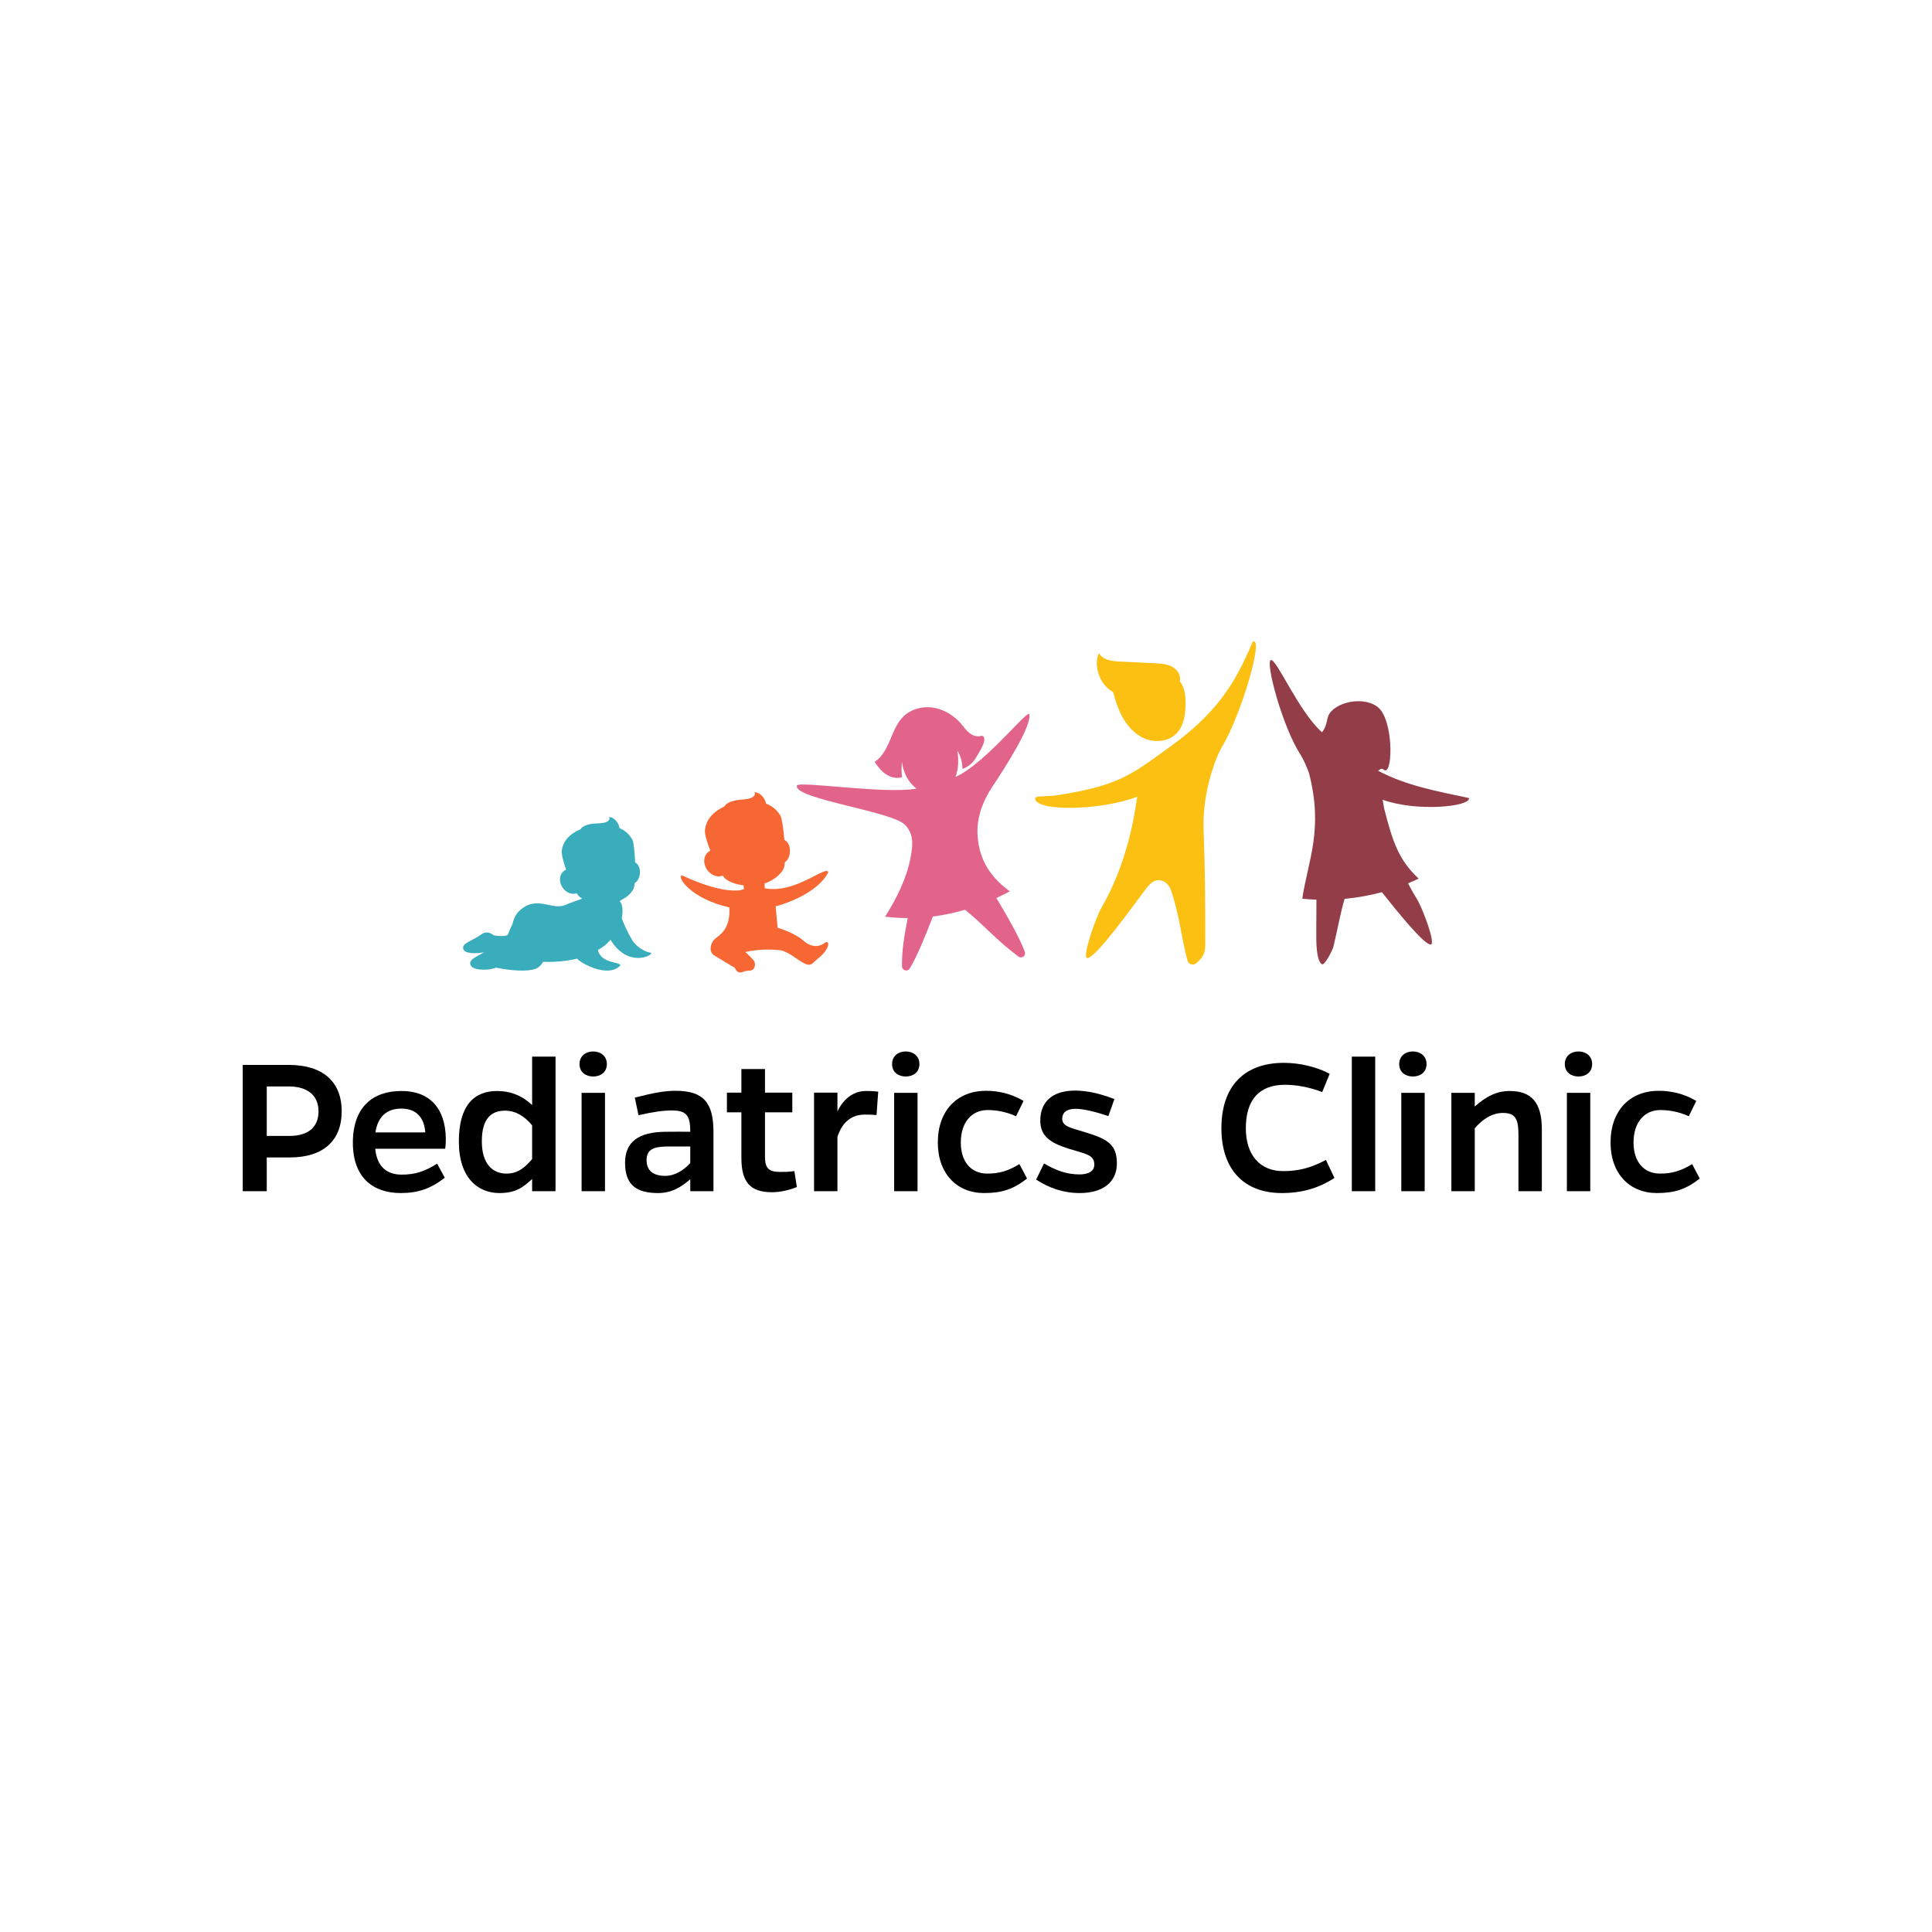
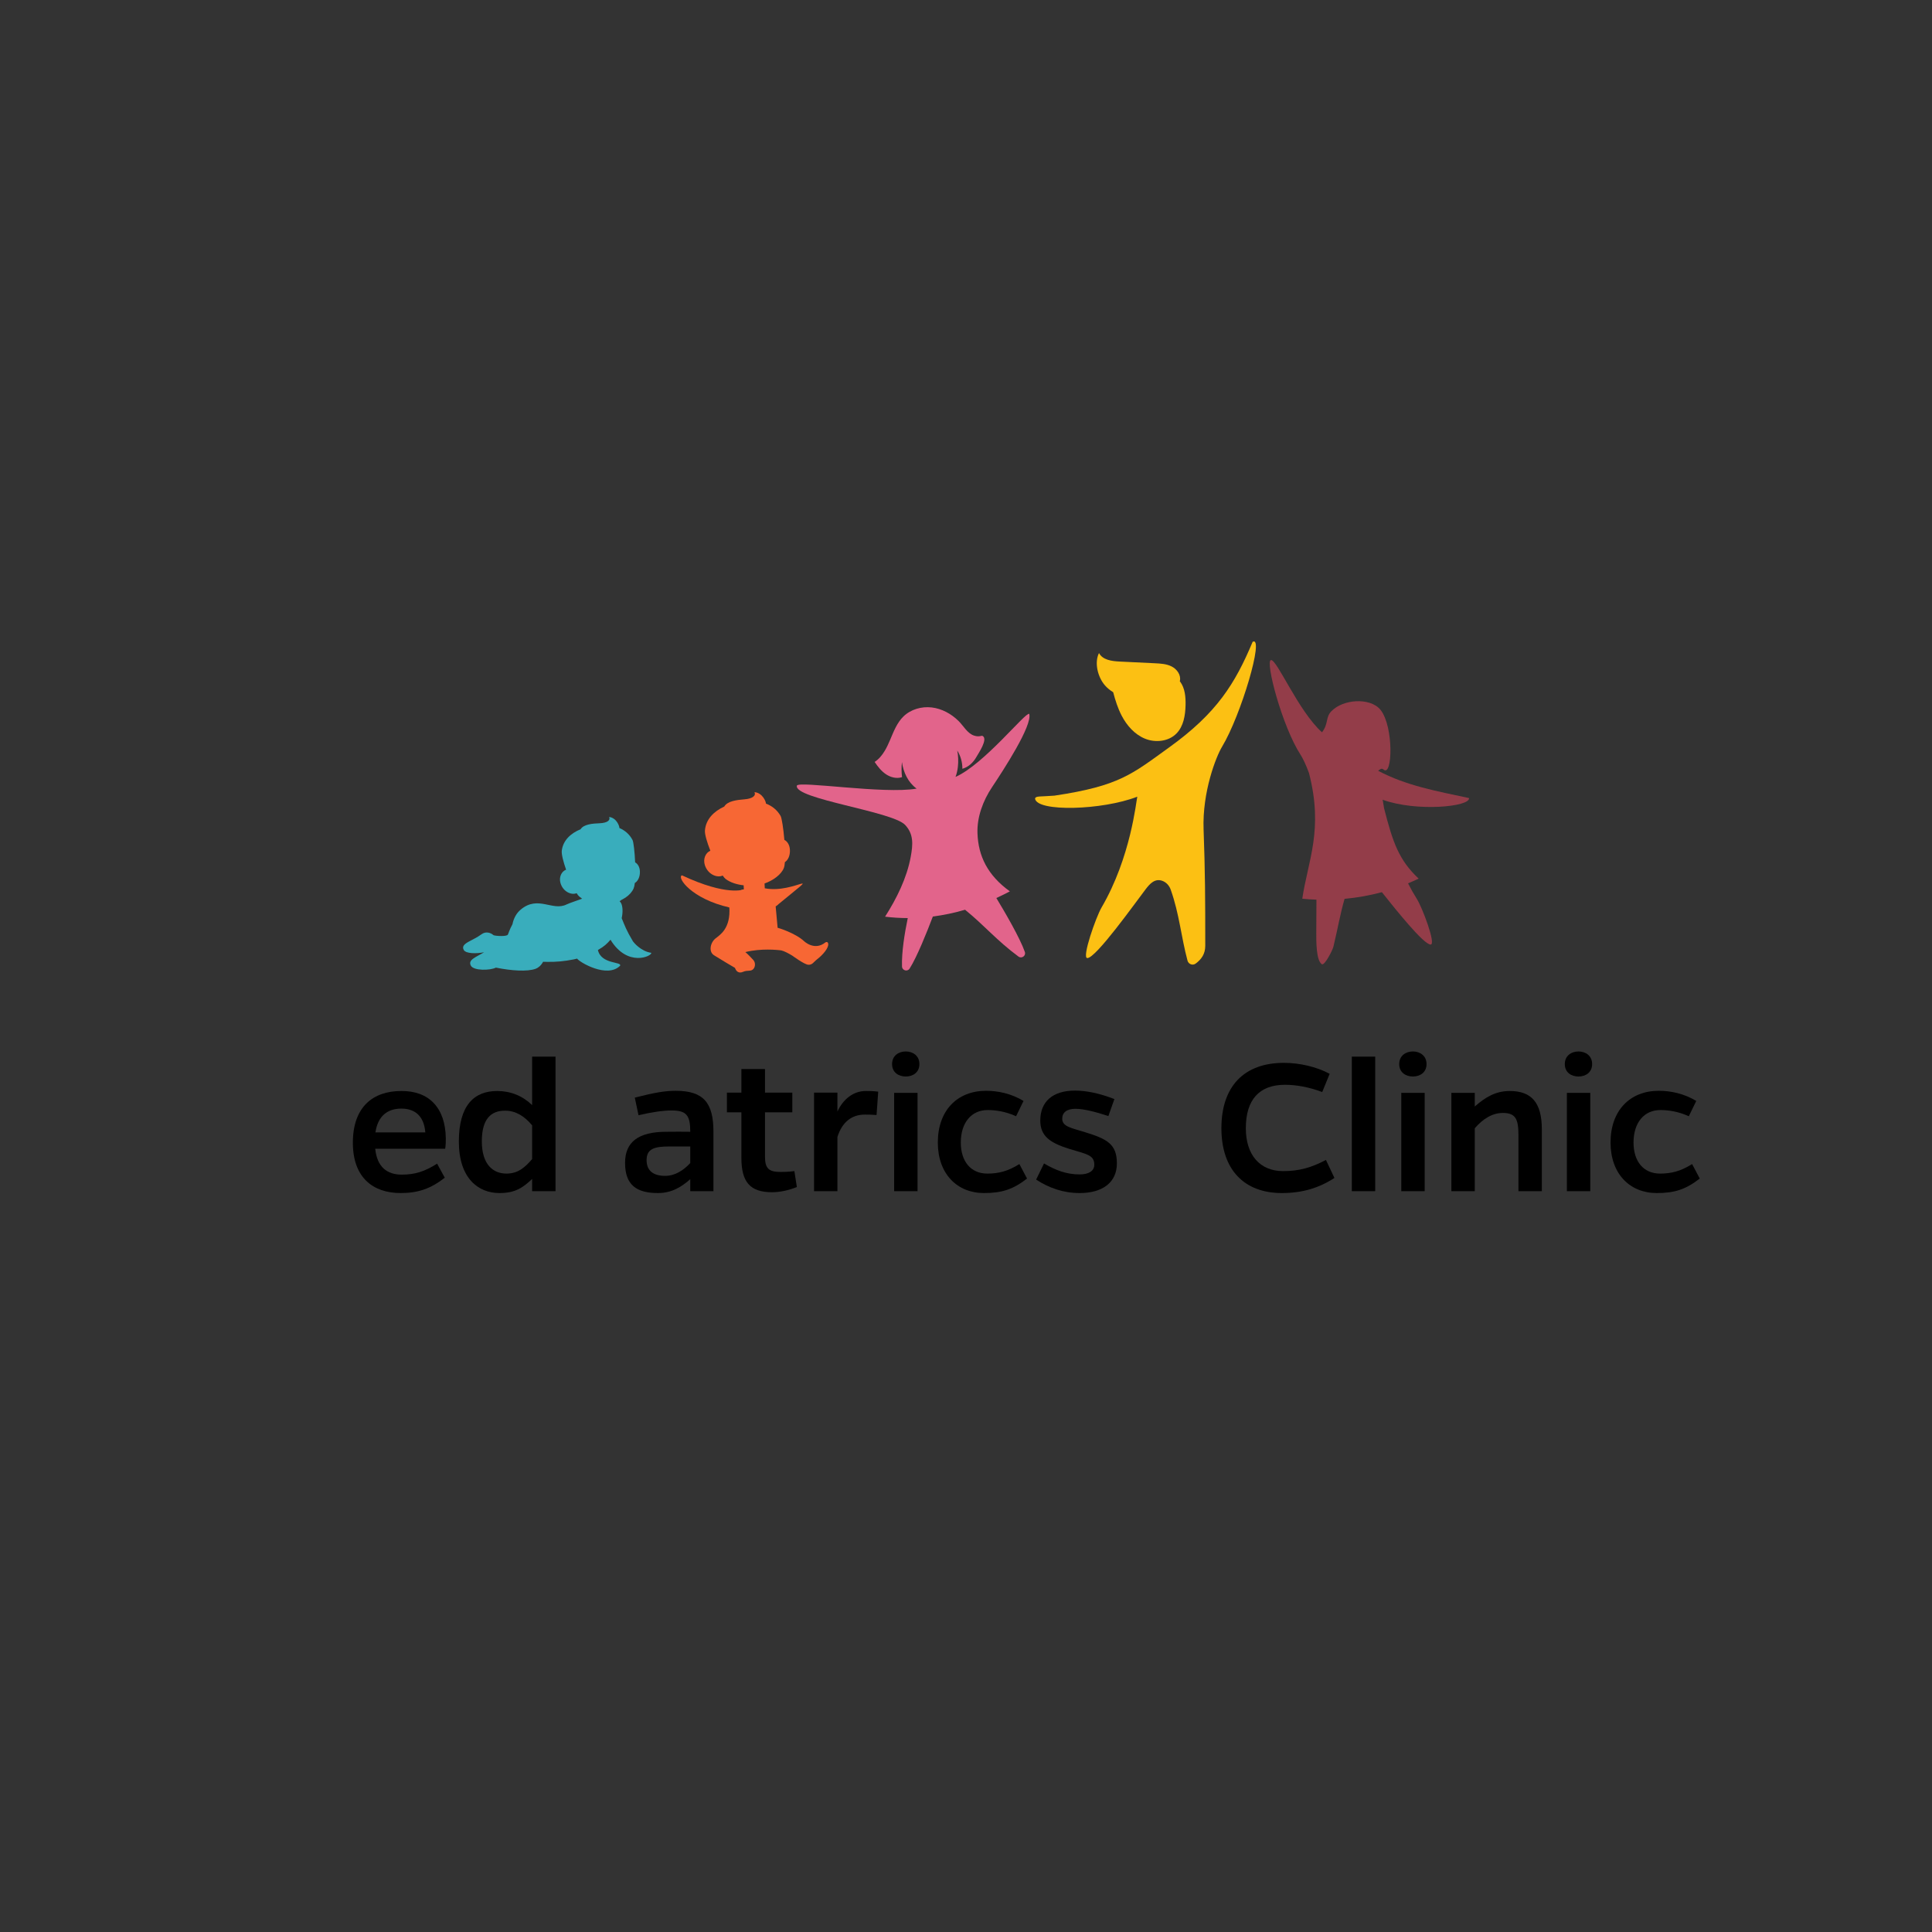
<svg xmlns="http://www.w3.org/2000/svg" width="100%" height="100%" viewBox="0 0 4500 4500" version="1.1" xml:space="preserve" style="fill-rule:evenodd;clip-rule:evenodd;stroke-linejoin:round;stroke-miterlimit:2;">
  <rect x="0" y="0" width="4500" height="4500" fill="#333333" stroke="none" />
  <g transform="matrix(1,0,0,1,-9000,0)">
    <g id="Página-2" transform="matrix(4.167,0,0,4.167,9000,0)">
      <rect x="0" y="0" width="1080" height="1080" style="fill:none;" />
      <g id="Layer-1">
-         <rect x="0" y="0" width="1080" height="1080" style="fill:white;" />
        <g transform="matrix(1,0,0,1,161.834,626.14)">
-           <path d="M0,8.794C10.414,8.794 16.199,3.934 16.199,-4.975C16.199,-13.769 10.182,-18.86 -0.463,-18.86L-12.728,-18.86L-12.728,8.794L0,8.794ZM-0.463,-30.894C18.513,-30.894 29.158,-21.637 29.158,-4.975C29.158,11.571 18.745,20.828 0.116,20.828L-12.728,20.828L-12.728,39.688L-26.15,39.688L-26.15,-30.894L-0.463,-30.894Z" style="fill-rule:nonzero;" />
-         </g>
+           </g>
        <g transform="matrix(1,0,0,1,237.735,643.612)">
          <path d="M0,-10.645C-0.694,-19.439 -5.438,-23.951 -13.422,-23.951C-20.943,-23.951 -26.497,-20.017 -27.885,-10.645L0,-10.645ZM10.876,14.695C3.008,20.827 -4.05,23.257 -13.769,23.257C-29.39,23.257 -40.498,14.464 -40.498,-4.86C-40.498,-24.761 -29.39,-33.786 -13.422,-33.786C1.967,-33.902 11.224,-24.53 11.455,-7.289C11.455,-5.438 11.455,-3.934 11.108,-1.504L-28.001,-1.504C-26.96,8.794 -21.29,12.959 -13.191,12.959C-5.785,12.959 -0.347,11.224 6.595,6.827L10.876,14.695Z" style="fill-rule:nonzero;" />
        </g>
        <g transform="matrix(1,0,0,1,297.439,628.454)">
          <path d="M0,0.579C-4.281,-4.628 -9.257,-7.636 -15.158,-7.636C-22.91,-7.636 -28.117,-3.124 -28.117,9.488C-28.117,22.563 -21.753,27.539 -14.348,27.539C-7.752,27.539 -3.934,23.952 0,19.439L0,0.579ZM0,30.547C-5.091,35.291 -9.257,38.415 -18.282,38.415C-30.084,38.415 -40.96,30.2 -40.96,9.604C-40.96,-10.645 -32.398,-18.628 -19.555,-18.628C-12.034,-18.628 -5.438,-15.967 0,-10.76L0,-37.836L13.075,-37.836L13.075,37.374L0,37.374L0,30.547Z" style="fill-rule:nonzero;" />
        </g>
        <g transform="matrix(1,0,0,1,0,173.554)">
-           <path d="M325.089,437.313L338.164,437.313L338.164,492.274L325.089,492.274L325.089,437.313ZM331.569,414.172C335.619,414.172 339.206,416.602 339.206,421.23C339.206,425.858 335.619,428.172 331.569,428.172C327.519,428.172 323.932,425.858 323.932,421.23C323.932,416.602 327.519,414.172 331.569,414.172" style="fill-rule:nonzero;" />
-         </g>
+           </g>
        <g transform="matrix(1,0,0,1,374.031,635.744)">
          <path d="M0,5.091C-8.447,5.091 -12.612,6.479 -12.612,12.728C-12.612,18.513 -9.025,21.521 -2.198,21.521C3.24,21.521 8.099,18.397 11.802,14.348L11.802,5.091L0,5.091ZM-19.208,-22.216C-7.868,-25.109 -2.198,-26.034 3.703,-26.034C19.323,-26.034 24.761,-19.208 24.761,-3.124L24.761,30.084L11.802,30.084L11.802,23.373C7.058,27.538 1.62,31.125 -6.248,31.125C-18.397,31.125 -24.646,26.497 -24.646,14.232C-24.646,2.545 -17.125,-3.124 -1.62,-3.124C3.818,-3.124 7.174,-3.24 11.802,-3.124C11.802,-12.265 9.719,-15.042 1.388,-15.042C-3.124,-15.042 -9.141,-14.232 -17.125,-12.381L-19.208,-22.216Z" style="fill-rule:nonzero;" />
        </g>
        <g transform="matrix(1,0,0,1,445.419,600.454)">
          <path d="M0,63.06C-4.628,64.911 -9.488,65.953 -13.885,65.953C-26.034,65.953 -31.01,60.399 -31.01,46.745L-31.01,21.29L-39.109,21.29L-39.109,10.297L-31.01,10.297L-31.01,-2.893L-17.819,-2.893L-17.819,10.297L-2.546,10.297L-2.546,21.29L-17.819,21.29L-17.819,46.167C-17.819,52.762 -15.505,54.613 -9.257,54.613C-6.942,54.613 -5.091,54.613 -1.388,54.15L0,63.06Z" style="fill-rule:nonzero;" />
        </g>
        <g transform="matrix(1,0,0,1,468.094,654.373)">
          <path d="M0,-33.092C3.24,-40.034 8.909,-44.547 15.852,-44.547C17.819,-44.547 19.67,-44.547 22.794,-44.2L21.869,-31.125C19.092,-31.356 17.24,-31.356 15.273,-31.356C8.1,-31.356 2.661,-27.307 0,-18.86L0,11.455L-13.075,11.455L-13.075,-43.621L0,-43.621L0,-33.092Z" style="fill-rule:nonzero;" />
        </g>
        <g transform="matrix(1,0,0,1,0,173.554)">
          <path d="M499.796,437.313L512.871,437.313L512.871,492.274L499.796,492.274L499.796,437.313ZM506.275,414.172C510.325,414.172 513.912,416.602 513.912,421.23C513.912,425.858 510.325,428.172 506.275,428.172C502.225,428.172 498.638,425.858 498.638,421.23C498.638,416.602 502.225,414.172 506.275,414.172" style="fill-rule:nonzero;" />
        </g>
        <g transform="matrix(1,0,0,1,574.077,617.809)">
          <path d="M0,40.961C-7.752,46.978 -14,49.06 -24.067,49.06C-39.109,49.06 -49.87,38.3 -49.87,20.828C-49.87,2.893 -38.993,-8.099 -22.91,-8.099C-16.314,-8.099 -8.909,-6.595 -1.967,-2.429L-6.132,6.133C-12.149,3.356 -17.935,2.662 -21.984,2.662C-31.125,2.662 -37.026,9.72 -37.026,20.828C-37.026,31.473 -31.356,38.184 -22.216,38.184C-15.967,38.184 -10.761,36.911 -4.281,32.861L0,40.961Z" style="fill-rule:nonzero;" />
        </g>
        <g transform="matrix(1,0,0,1,619.547,652.637)">
          <path d="M0,-28.811C-7.058,-31.125 -13.769,-32.861 -18.397,-32.861C-23.142,-32.861 -25.803,-30.894 -25.803,-27.307C-25.803,-22.91 -20.827,-22.216 -13.075,-19.786C-0.579,-15.967 4.744,-13.075 4.744,-2.314C4.744,8.1 -3.008,14.232 -16.083,14.232C-25.224,14.232 -33.324,11.34 -40.382,6.711L-35.985,-2.314C-29.505,1.504 -23.373,3.819 -16.083,3.819C-11.108,3.819 -7.868,1.967 -7.868,-1.62C-7.868,-7.174 -12.38,-7.521 -22.1,-10.529C-32.745,-13.885 -38.068,-17.703 -38.068,-26.265C-38.068,-36.91 -31.125,-43.043 -18.629,-43.043C-12.149,-43.043 -4.744,-41.423 3.355,-38.299L0,-28.811Z" style="fill-rule:nonzero;" />
        </g>
        <g transform="matrix(1,0,0,1,745.894,602.537)">
          <path d="M0,55.886C-8.678,61.556 -18.051,64.333 -29.39,64.333C-50.449,64.333 -63.176,51.258 -63.176,28.116C-63.176,4.628 -50.449,-8.447 -28.233,-8.447C-19.555,-8.447 -9.951,-6.249 -2.662,-2.315L-6.827,7.867C-14.232,5.09 -21.291,3.818 -27.654,3.818C-42.002,3.818 -49.523,12.149 -49.523,28.116C-49.523,43.042 -41.655,52.068 -28.696,52.068C-19.67,52.068 -12.844,50.101 -4.744,45.819L0,55.886Z" style="fill-rule:nonzero;" />
        </g>
        <g transform="matrix(1,0,0,1,0,176.446)">
          <rect x="755.612" y="414.172" width="13.075" height="75.21" />
        </g>
        <g transform="matrix(1,0,0,1,0,173.554)">
          <path d="M783.264,437.313L796.339,437.313L796.339,492.274L783.264,492.274L783.264,437.313ZM789.744,414.172C793.794,414.172 797.381,416.602 797.381,421.23C797.381,425.858 793.794,428.172 789.744,428.172C785.694,428.172 782.107,425.858 782.107,421.23C782.107,416.602 785.694,414.172 789.744,414.172" style="fill-rule:nonzero;" />
        </g>
        <g transform="matrix(1,0,0,1,824.338,657.15)">
          <path d="M0,-38.646C6.017,-43.969 11.802,-47.324 19.555,-47.324C31.704,-47.324 37.489,-40.844 37.489,-25.918L37.489,8.678L24.415,8.678L24.415,-22.447C24.415,-31.356 23.026,-35.059 15.736,-35.059C9.835,-35.059 4.628,-31.819 0,-26.497L0,8.678L-13.075,8.678L-13.075,-46.283L0,-46.283L0,-38.646Z" style="fill-rule:nonzero;" />
        </g>
        <g transform="matrix(1,0,0,1,0,173.554)">
          <path d="M875.825,437.313L888.9,437.313L888.9,492.274L875.825,492.274L875.825,437.313ZM882.305,414.172C886.354,414.172 889.941,416.602 889.941,421.23C889.941,425.858 886.354,428.172 882.305,428.172C878.255,428.172 874.668,425.858 874.668,421.23C874.668,416.602 878.255,414.172 882.305,414.172" style="fill-rule:nonzero;" />
        </g>
        <g transform="matrix(1,0,0,1,950.107,617.809)">
          <path d="M0,40.961C-7.752,46.978 -14,49.06 -24.067,49.06C-39.109,49.06 -49.87,38.3 -49.87,20.828C-49.87,2.893 -38.993,-8.099 -22.91,-8.099C-16.314,-8.099 -8.909,-6.595 -1.967,-2.429L-6.132,6.133C-12.149,3.356 -17.935,2.662 -21.984,2.662C-31.125,2.662 -37.026,9.72 -37.026,20.828C-37.026,31.473 -31.356,38.184 -22.216,38.184C-15.967,38.184 -10.761,36.911 -4.281,32.861L0,40.961Z" style="fill-rule:nonzero;" />
        </g>
        <g transform="matrix(1,0,0,1,509.042,459.074)">
          <path d="M0,19.941C1.284,12.972 1.733,7.21 -3.103,2.03C-10.224,-5.599 -65.21,-12.455 -63.623,-19.88C-63.269,-22.841 -14.706,-15.023 3.312,-18.271C3.303,-18.277 3.293,-18.283 3.284,-18.29C-1.411,-21.699 -4.113,-27.372 -4.89,-33.122C-5.201,-30.319 -5.184,-27.481 -4.839,-24.682C-7.819,-23.679 -11.189,-24.539 -13.802,-26.287C-16.415,-28.035 -18.387,-30.578 -20.153,-33.179C-17.778,-34.739 -15.981,-36.933 -14.51,-39.383C-13.354,-41.31 -12.401,-43.395 -11.529,-45.453C-9.549,-50.127 -7.691,-55.052 -4.056,-58.597C0.032,-62.583 6.057,-64.302 11.729,-63.641C17.4,-62.981 22.686,-60.09 26.749,-56.077C29.587,-53.273 31.715,-49.046 35.528,-47.872C38.552,-46.943 39.486,-48.124 40.235,-47.687C43.31,-45.895 37.928,-38.1 36.699,-35.91C34.99,-32.866 32.248,-30.281 28.882,-29.357C28.934,-32.927 27.934,-36.507 26.04,-39.535C26.599,-36.534 26.711,-33.45 26.37,-30.416C26.158,-28.524 25.734,-26.611 25.065,-24.81C41.119,-31.914 64.25,-61.25 66.252,-60.051C68.153,-53.609 51.684,-28.4 45.429,-19.01C40.393,-11.45 37.02,-2.396 37.329,6.683C37.763,19.354 42.949,30.183 55.44,39.165C52.945,40.485 50.424,41.724 47.879,42.885C52.651,50.768 61.067,65.168 63.802,73.01C64.55,75.151 62.06,76.956 60.236,75.607C48.101,66.634 41.138,58.15 30.386,49.439C24.476,51.172 18.467,52.449 12.38,53.224C9.022,62.086 3.514,75.85 -0.607,82.329C-1.824,84.243 -4.783,83.408 -4.856,81.142C-5.112,73.181 -3.425,62.712 -1.637,54.098C-5.84,54.087 -10.068,53.834 -14.32,53.312C-7.87,43.203 -2.173,31.734 0,19.941" style="fill:rgb(226,100,139);fill-rule:nonzero;" />
        </g>
        <g transform="matrix(1,0,0,1,787.046,414.643)">
          <path d="M0,79.106C2.003,78.281 3.983,77.404 5.931,76.472C-5.121,66.095 -8.485,56.36 -13.417,37.076C-13.917,34.127 -14.141,32.406 -14.255,32.364C4.741,39.26 34.794,36.315 34.093,31.449C15.884,27.555 -1.124,24.486 -16.721,16.185C-15.693,15.507 -14.965,14.43 -13.648,15.541C-8.669,19.745 -7.934,-8.419 -15.34,-17.806C-18.331,-21.596 -24.031,-22.952 -29.098,-22.671C-34.165,-22.39 -39.37,-20.611 -42.805,-17.158C-46.232,-13.714 -44.378,-10.051 -48.106,-5.317C-61.394,-17.277 -73.332,-46.256 -76.644,-45.687C-79.956,-45.118 -70.408,-8.645 -60.052,7.294C-58.883,9.095 -57.102,12.689 -55.371,17.465C-47.145,49.274 -55.988,66.47 -59.123,87.705C-56.491,87.969 -53.851,88.144 -51.206,88.236C-51.254,93.993 -51.278,100.126 -51.294,107.019C-51.304,111.067 -51.429,122.114 -48.215,124.299C-46.651,125.362 -42.147,116.312 -41.727,114.561C-39.177,103.968 -37.925,96.153 -35.481,87.78C-28.428,87.129 -21.438,85.878 -14.632,84.049C-6.303,94.502 8.878,113.462 12.668,113.323C15.724,113.211 8.007,92.759 5.011,87.983C3.169,85.047 1.505,82.073 0,79.106" style="fill:rgb(147,61,73);fill-rule:nonzero;" />
        </g>
        <g transform="matrix(1,0,0,1,672.76,431.255)">
          <path d="M0,32.402C-0.789,11.331 7.031,-8.405 10.28,-13.782C20.947,-31.429 34.146,-76.163 27.417,-72.502C17.604,-49.126 7.422,-32.657 -19.302,-13.446C-39.935,1.387 -46.94,8.04 -83.362,13.477C-91.428,14.141 -93.907,13.512 -94.203,15.189C-93.034,22.695 -56.627,21.646 -37.154,14.101C-37.104,14.082 -37.055,14.125 -37.07,14.178C-37.691,16.46 -40.596,47.835 -57.05,76.026C-60.154,81.345 -68.174,104.134 -65.025,104.268C-60.271,104.47 -38.04,73.18 -32.374,65.777C-30.14,62.859 -27.32,59.616 -23.151,61.068C-20.892,61.855 -19.189,63.74 -18.387,65.994C-13.529,79.647 -12.571,92.374 -8.977,105.728C-8.446,107.701 -6.075,108.565 -4.431,107.352C-1.153,104.933 0.929,101.907 0.933,97.426C0.949,71.553 0.855,55.246 0,32.402" style="fill:rgb(252,192,19);fill-rule:nonzero;" />
        </g>
        <g transform="matrix(1,0,0,1,622.225,393.368)">
          <path d="M0,-6.445C1.186,-1.958 2.574,2.473 4.703,6.584C7.592,12.164 12.019,17.188 17.844,19.547C23.669,21.905 30.979,21.113 35.376,16.624C39.357,12.56 40.323,6.451 40.455,0.763C40.558,-3.806 40.153,-8.676 37.429,-12.347C37.366,-12.431 37.298,-12.509 37.234,-12.591C37.261,-12.696 37.294,-12.797 37.315,-12.905C37.95,-16.097 35.669,-19.294 32.778,-20.791C29.889,-22.289 26.522,-22.476 23.271,-22.633C16.704,-22.951 10.138,-23.269 3.571,-23.587C-0.782,-23.797 -5.921,-24.485 -7.934,-28.35C-10.632,-22.91 -8.601,-14.857 -4.61,-10.281C-3.282,-8.759 -1.716,-7.486 0,-6.445" style="fill:rgb(252,192,19);fill-rule:nonzero;" />
        </g>
        <g transform="matrix(1,0,0,1,364.029,514.669)">
          <path d="M0,17.92C-5.676,17.131 -9.74,12.231 -10.22,11.528C-13.942,5.297 -14.893,2.564 -16.519,-1.437C-15.77,-4.939 -15.992,-7.915 -16.735,-9.582C-16.965,-10.1 -17.303,-10.575 -17.736,-11.006C-11.131,-13.355 -43.623,-14.482 -38.516,-12.373C-39.943,-11.825 -45.889,-9.845 -47.302,-9.134C-55.191,-5.167 -63.24,-14.408 -72.969,-6.244C-75.441,-4.169 -76.947,-1.263 -77.571,1.908C-79.258,4.982 -79.876,7.285 -80.175,7.785C-80.821,8.869 -86.711,8.577 -88.153,8.073C-89.863,6.554 -92.579,5.852 -94.813,7.51C-100.122,11.452 -106.86,12.591 -104.8,16.324C-103.622,18.459 -97.655,18.444 -93.441,17.608C-98.076,20.422 -102.58,21.788 -100.845,25.081C-99.309,27.999 -90.14,27.852 -86.834,26.192C-78.297,27.929 -69.292,28.555 -64.594,26.833C-63.182,26.315 -61.623,25.058 -60.453,22.931C-59.645,22.969 -58.846,22.987 -58.084,22.982C-53.497,23.087 -48.398,22.618 -43.673,21.656C-43.669,21.663 -43.665,21.671 -43.661,21.678C-43.278,21.594 -42.917,21.508 -42.568,21.42C-42.193,21.337 -41.82,21.25 -41.45,21.16C-40.186,23.114 -24.586,32.402 -17.405,25.121C-16.334,22.767 -27.986,24.425 -29.82,16.355C-26.117,14.214 -25.016,13.102 -22.787,10.61C-13.234,26.241 0.56,19.704 0,17.92" style="fill:rgb(57,173,188);fill-rule:nonzero;" />
        </g>
        <g transform="matrix(1,0,0,1,357.688,475.234)">
          <path d="M0,12.009C-0.044,9.475 -1.191,7.595 -2.67,6.793C-2.928,0.915 -3.564,-4.642 -4.135,-5.723C-5.817,-8.908 -8.375,-11.081 -11.485,-12.414C-11.332,-13.155 -12.921,-18.08 -17.205,-18.582C-16.332,-16.768 -18.259,-15.221 -22.577,-15.062C-26.548,-14.915 -31.425,-14.5 -33.166,-11.724L-33.158,-11.724C-38.673,-9.459 -42.962,-5.517 -43.67,0.255C-43.908,2.197 -42.831,6.41 -41.265,10.885C-43.807,11.825 -45.371,15.012 -44.402,18.345C-42.975,23.26 -38.222,25.248 -35.389,24.018C-35.385,24.016 -35.383,24.013 -35.379,24.012C-34.844,24.86 -34.356,25.499 -33.942,25.853C-30.684,28.653 -22.597,30.591 -15.982,29.529C-9.955,28.561 -5.154,25.194 -3.513,21.348C-3.22,20.662 -3.004,19.615 -2.852,18.328C-1.302,17.452 0.056,15.192 0,12.009" style="fill:rgb(57,173,188);fill-rule:nonzero;" />
        </g>
        <g transform="matrix(1,0,0,1,462.957,459.433)">
          <path d="M0,68.16C-0.073,67.424 -0.562,66.835 -1.406,67.269C-1.425,67.257 -1.448,67.248 -1.475,67.242C-7.642,72.35 -13.505,66.648 -13.505,66.648C-18.401,62.115 -27.956,59.174 -28.296,59.16C-28.638,55.385 -29.042,50.871 -29.423,46.885C-24.443,45.562 -34.702,37.628 -34.69,37.725C-34.963,37.715 -35.242,37.705 -35.529,37.696C-35.481,37.498 -35.459,37.295 -35.47,37.09L-35.607,34.405C-30.823,32.742 -26.194,29.357 -24.812,25.723C-24.527,24.974 -24.339,23.841 -24.23,22.453C-22.599,21.445 -21.234,18.948 -21.431,15.524C-21.588,12.798 -22.902,10.823 -24.529,10.023C-25.058,3.71 -25.98,-2.24 -26.641,-3.379C-28.587,-6.732 -31.431,-8.96 -34.832,-10.261C-34.7,-11.066 -36.624,-16.298 -41.256,-16.655C-40.238,-14.74 -42.246,-12.994 -46.885,-12.637C-51.151,-12.309 -56.381,-11.653 -58.135,-8.591C-58.135,-8.592 -58.134,-8.592 -58.134,-8.592C-63.968,-5.917 -68.41,-1.491 -68.924,4.748C-69.097,6.846 -67.769,11.339 -65.902,16.092C-68.584,17.222 -70.118,20.708 -68.937,24.245C-67.192,29.464 -62.006,31.4 -59.009,29.967C-58.391,30.857 -57.829,31.519 -57.36,31.875C-54.603,33.966 -50.882,35.016 -47.285,35.419L-47.169,37.689C-47.169,37.692 -47.168,37.695 -47.168,37.698C-51.962,38.283 -60.104,46.735 -55.296,47.598C-54.422,59.718 -60.8,63.237 -62.566,64.782C-65.833,66.955 -67.124,72.425 -63.88,74.501C-61.52,76.011 -52.797,81.232 -52.141,81.569C-51.47,83.546 -50.025,84.815 -47.637,83.792C-45.167,82.733 -43.847,83.607 -42.35,82.632C-40.88,81.675 -40.379,79.018 -41.795,77.255C-42.251,76.687 -45.542,73.291 -46.333,72.751C-45.818,72.622 -45.301,72.503 -44.784,72.395C-43.863,72.241 -43.174,72.099 -42.895,72.044C-34.27,70.63 -26.221,71.808 -26.221,71.808C-24.509,72.208 -22.021,73.567 -20.032,74.776C-20.032,74.776 -13.339,79.719 -11.158,79.825C-8.828,79.938 -8.311,78.392 -6.163,76.718C-2.796,74.097 0.223,70.436 0,68.16" style="fill:rgb(247,103,52);fill-rule:nonzero;" />
        </g>
        <g transform="matrix(1,0,0,1,415.789,493.413)">
-           <path d="M0,3.717C0,3.717 -9.339,7.724 -34.604,-4.136C-37.624,-3.076 -29.474,9.009 -7.905,13.864L17.922,13.157C17.922,13.157 40.241,7.571 47.212,-5.846C46.164,-10.147 28.766,6.395 11.698,3.11L0,3.717Z" style="fill:rgb(247,103,52);fill-rule:nonzero;" />
+           <path d="M0,3.717C0,3.717 -9.339,7.724 -34.604,-4.136C-37.624,-3.076 -29.474,9.009 -7.905,13.864L17.922,13.157C46.164,-10.147 28.766,6.395 11.698,3.11L0,3.717Z" style="fill:rgb(247,103,52);fill-rule:nonzero;" />
        </g>
      </g>
    </g>
  </g>
</svg>